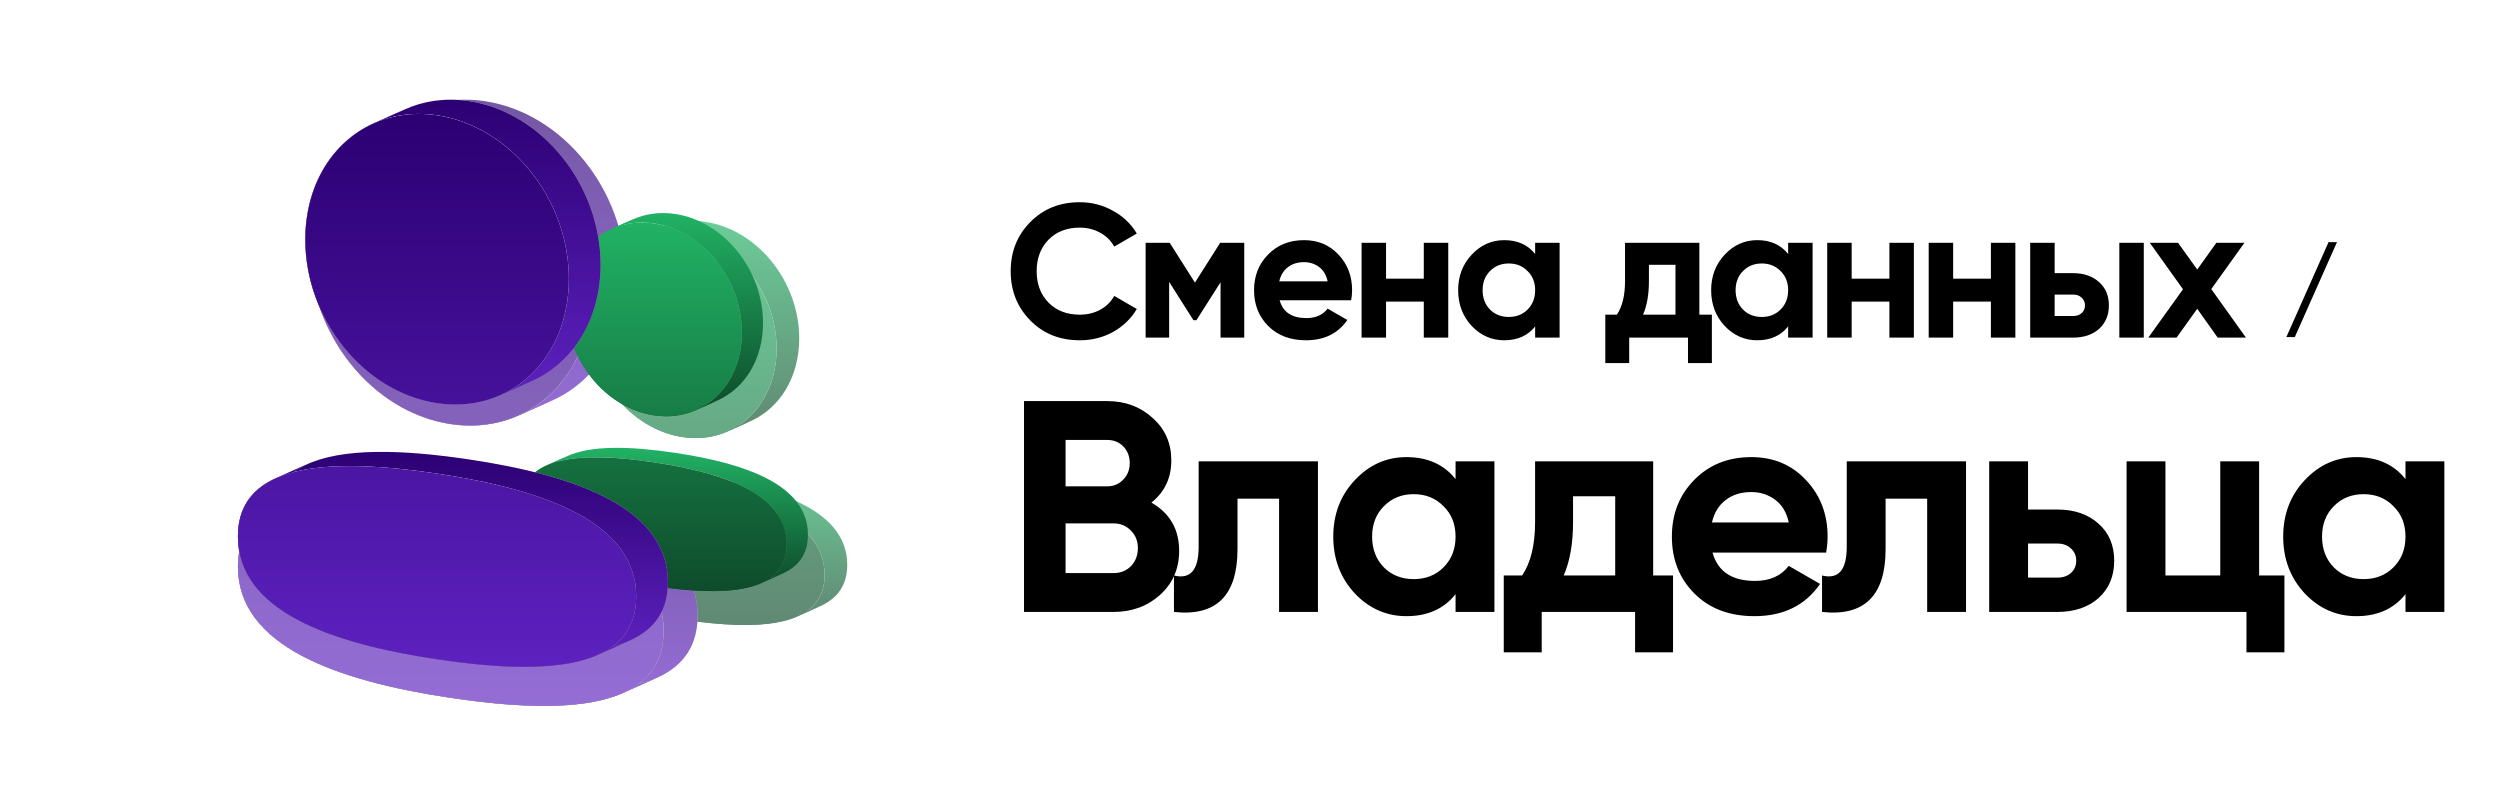
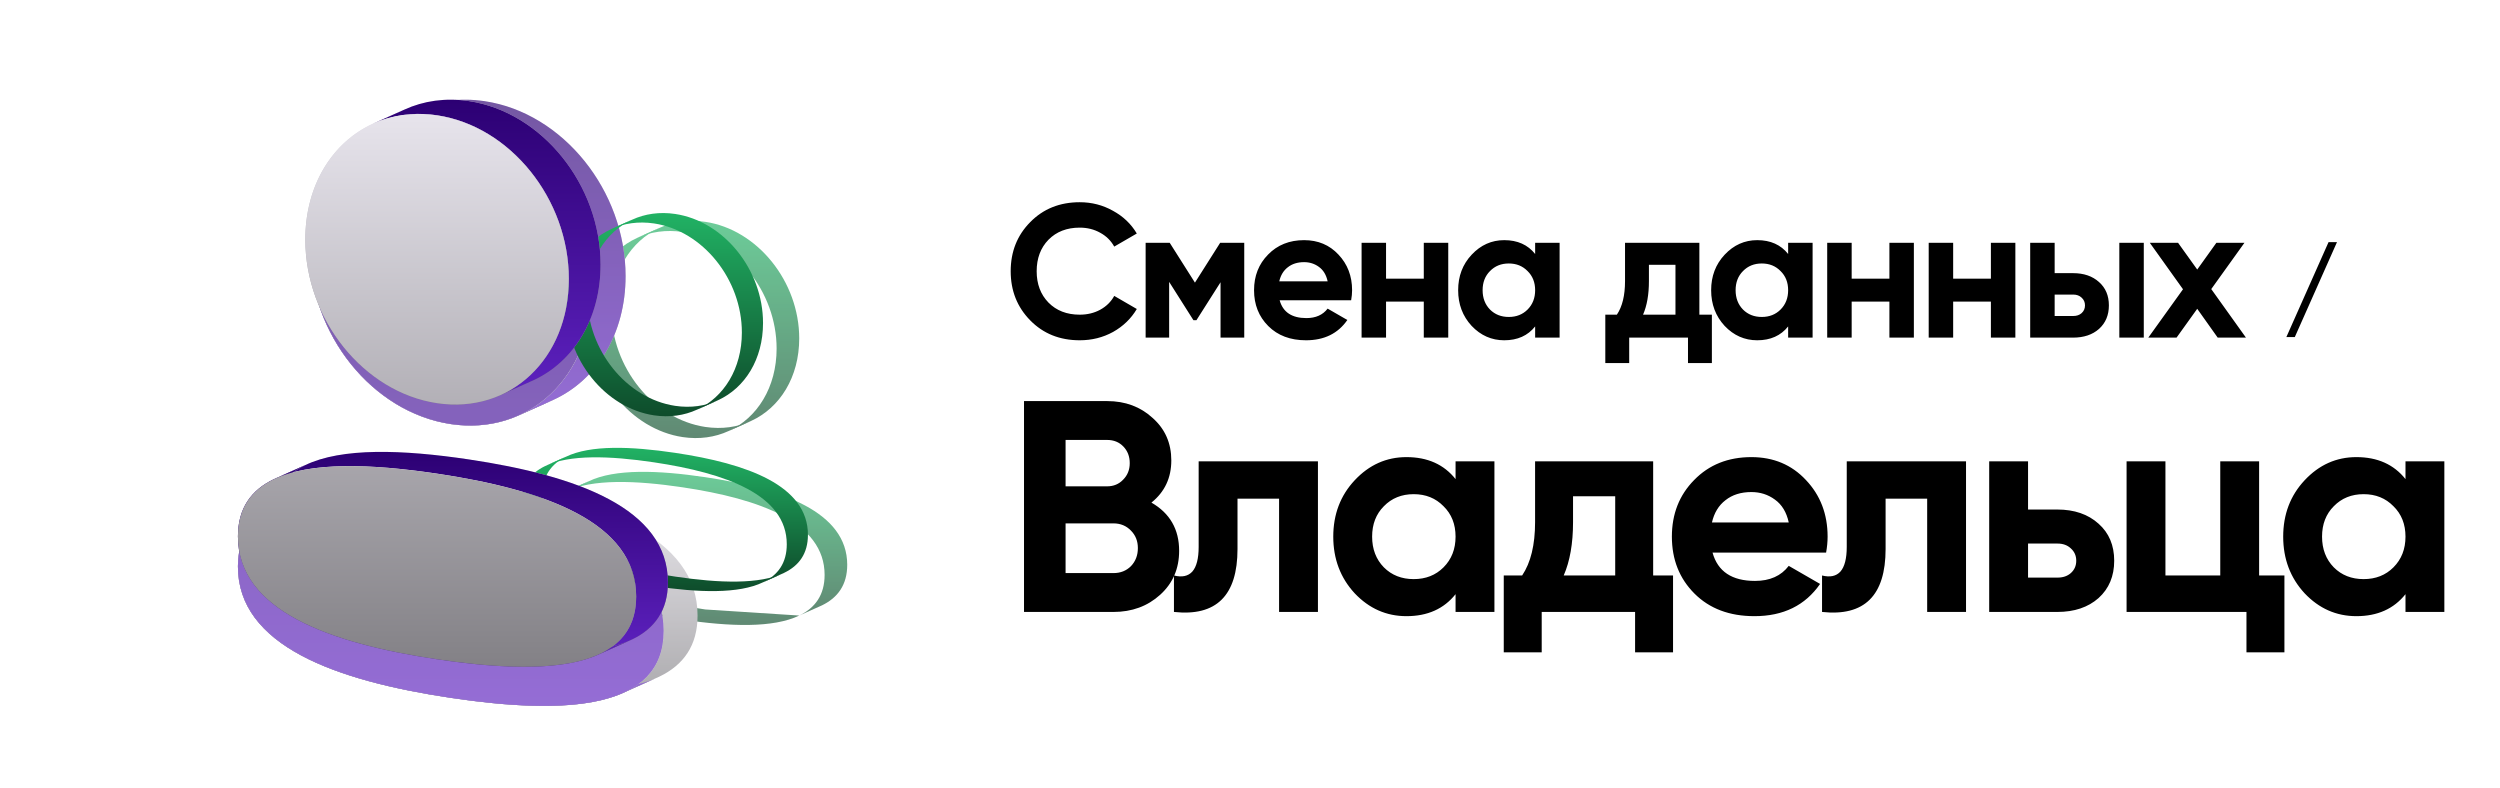
<svg xmlns="http://www.w3.org/2000/svg" width="4739" height="1494" viewBox="0 0 4739 1494" fill="none">
  <g clip-path="url(#clip0_921_2643)">
    <rect width="4739" height="1494" fill="white" />
    <g opacity="0.66" filter="url(#filter0_f_921_2643)">
      <path fill-rule="evenodd" clip-rule="evenodd" d="M1381.04 817.098C1355.39 828.846 1325.78 833.278 1294.16 828.553C1195.39 813.794 1116.18 715.47 1116.18 607.546C1116.18 534.158 1152.81 476.155 1207.31 451.19L1250.18 431.969C1195.68 456.935 1159.05 514.937 1159.05 588.325C1159.05 696.249 1238.27 794.574 1337.04 809.333C1368.66 814.057 1398.27 809.625 1423.91 797.877L1381.04 817.098Z" fill="url(#paint0_linear_921_2643)" />
      <path fill-rule="evenodd" clip-rule="evenodd" d="M1207.29 451.192C1232.94 439.443 1262.54 435.01 1294.15 439.733C1392.96 454.498 1472.14 552.817 1472.14 660.741C1472.14 734.129 1435.52 792.134 1381.02 817.1L1423.9 797.879C1478.4 772.913 1515.01 714.908 1515.01 641.52C1515.01 533.597 1435.83 435.277 1337.03 420.512C1305.42 415.79 1275.81 420.222 1250.17 431.971L1207.29 451.192Z" fill="url(#paint1_linear_921_2643)" />
      <path fill-rule="evenodd" clip-rule="evenodd" d="M1073.19 931.494C1122.38 907.731 1204.19 910.346 1294.14 923.787C1440 945.583 1563.12 989.841 1563.12 1089.82C1563.12 1127.78 1545.23 1152.26 1515.08 1166.82L1557.96 1147.6C1588.11 1133.04 1606 1108.56 1606 1070.6C1606 970.62 1482.88 926.363 1337.02 904.566C1247.07 891.126 1165.26 888.51 1116.07 912.273L1073.19 931.494Z" fill="url(#paint2_linear_921_2643)" />
-       <path fill-rule="evenodd" clip-rule="evenodd" d="M1515.07 1166.82C1465.89 1190.58 1384.08 1187.97 1294.13 1174.53C1148.27 1152.73 1025.14 1108.47 1025.14 1008.49C1025.14 970.529 1043.04 946.055 1073.18 931.49L1116.06 912.27C1085.91 926.834 1068.02 951.308 1068.02 989.272C1068.02 1089.25 1191.14 1133.51 1337 1155.31C1426.95 1168.75 1508.76 1171.36 1557.95 1147.6L1515.07 1166.82Z" fill="url(#paint3_linear_921_2643)" />
-       <path fill-rule="evenodd" clip-rule="evenodd" d="M1472.16 660.743C1472.16 768.667 1392.98 843.322 1294.18 828.558C1195.41 813.798 1116.19 715.474 1116.19 607.55C1116.19 499.626 1195.41 424.976 1294.18 439.735C1392.98 454.5 1472.16 552.819 1472.16 660.743ZM1025.17 1008.5C1025.17 908.594 1149.08 902.112 1294.16 923.791C1440.02 945.587 1563.14 989.844 1563.14 1089.82C1563.14 1189.73 1439.23 1196.21 1294.16 1174.53C1148.29 1152.74 1025.17 1108.48 1025.17 1008.5Z" fill="url(#paint4_linear_921_2643)" />
+       <path fill-rule="evenodd" clip-rule="evenodd" d="M1515.07 1166.82C1465.89 1190.58 1384.08 1187.97 1294.13 1174.53C1148.27 1152.73 1025.14 1108.47 1025.14 1008.49C1025.14 970.529 1043.04 946.055 1073.18 931.49L1116.06 912.27C1085.91 926.834 1068.02 951.308 1068.02 989.272C1068.02 1089.25 1191.14 1133.51 1337 1155.31L1515.07 1166.82Z" fill="url(#paint3_linear_921_2643)" />
      <path fill-rule="evenodd" clip-rule="evenodd" d="M984.825 786.671C946.354 804.294 901.941 810.942 854.514 803.855C706.358 781.716 587.532 634.228 587.532 472.341C587.532 362.258 642.477 275.253 724.227 237.804L788.541 208.973C706.791 246.422 651.846 333.426 651.846 443.51C651.846 605.396 770.672 752.884 918.829 775.023C966.256 782.11 1010.67 775.462 1049.14 757.839L984.825 786.671Z" fill="url(#paint5_linear_921_2643)" />
      <path fill-rule="evenodd" clip-rule="evenodd" d="M984.825 786.671C946.354 804.294 901.941 810.942 854.514 803.855C706.358 781.716 587.532 634.228 587.532 472.341C587.532 362.258 642.477 275.253 724.227 237.804L788.541 208.973C706.791 246.422 651.846 333.426 651.846 443.51C651.846 605.396 770.672 752.884 918.829 775.023C966.256 782.11 1010.67 775.462 1049.14 757.839L984.825 786.671Z" fill="url(#paint6_linear_921_2643)" />
      <path fill-rule="evenodd" clip-rule="evenodd" d="M724.249 237.809C762.72 220.186 807.126 213.537 854.536 220.622C1002.75 242.768 1121.52 390.249 1121.52 552.136C1121.52 662.219 1066.6 749.227 984.848 786.676L1049.16 757.845C1130.91 720.396 1185.83 633.388 1185.83 523.305C1185.83 361.418 1067.06 213.937 918.851 191.79C871.441 184.706 827.034 191.355 788.563 208.978L724.249 237.809Z" fill="url(#paint7_linear_921_2643)" />
      <path fill-rule="evenodd" clip-rule="evenodd" d="M724.249 237.809C762.72 220.186 807.126 213.537 854.536 220.622C1002.75 242.768 1121.52 390.249 1121.52 552.136C1121.52 662.219 1066.6 749.227 984.848 786.676L1049.16 757.845C1130.91 720.396 1185.83 633.388 1185.83 523.305C1185.83 361.418 1067.06 213.937 918.851 191.79C871.441 184.706 827.034 191.355 788.563 208.978L724.249 237.809Z" fill="url(#paint8_linear_921_2643)" />
      <path fill-rule="evenodd" clip-rule="evenodd" d="M523.09 958.263C596.873 922.618 719.59 926.541 854.512 946.702C1073.31 979.397 1257.99 1045.78 1257.99 1195.75C1257.99 1252.7 1231.15 1289.41 1185.93 1311.26L1250.25 1282.43C1295.47 1260.58 1322.31 1223.87 1322.31 1166.92C1322.31 1016.95 1137.62 950.566 918.826 917.871C783.905 897.71 661.187 893.786 587.405 929.431L523.09 958.263Z" fill="url(#paint9_linear_921_2643)" />
-       <path fill-rule="evenodd" clip-rule="evenodd" d="M523.09 958.263C596.873 922.618 719.59 926.541 854.512 946.702C1073.31 979.397 1257.99 1045.78 1257.99 1195.75C1257.99 1252.7 1231.15 1289.41 1185.93 1311.26L1250.25 1282.43C1295.47 1260.58 1322.31 1223.87 1322.31 1166.92C1322.31 1016.95 1137.62 950.566 918.826 917.871C783.905 897.71 661.187 893.786 587.405 929.431L523.09 958.263Z" fill="url(#paint10_linear_921_2643)" />
      <path fill-rule="evenodd" clip-rule="evenodd" d="M1185.9 1311.27C1112.12 1346.91 989.404 1342.99 854.482 1322.83C635.685 1290.13 451 1223.74 451 1073.77C451 1016.83 477.839 980.116 523.061 958.269L587.375 929.438C542.154 951.284 515.314 987.995 515.314 1044.94C515.314 1194.91 700 1261.3 918.796 1293.99C1053.72 1314.16 1176.44 1318.08 1250.22 1282.43L1185.9 1311.27Z" fill="url(#paint11_linear_921_2643)" />
      <path fill-rule="evenodd" clip-rule="evenodd" d="M1185.9 1311.27C1112.12 1346.91 989.404 1342.99 854.482 1322.83C635.685 1290.13 451 1223.74 451 1073.77C451 1016.83 477.839 980.116 523.061 958.269L587.375 929.438C542.154 951.284 515.314 987.995 515.314 1044.94C515.314 1194.91 700 1261.3 918.796 1293.99C1053.72 1314.16 1176.44 1318.08 1250.22 1282.43L1185.9 1311.27Z" fill="url(#paint12_linear_921_2643)" />
      <path fill-rule="evenodd" clip-rule="evenodd" d="M1121.49 552.149C1121.49 714.035 1002.72 826.019 854.509 803.872C706.352 781.733 587.526 634.245 587.526 472.358C587.526 310.472 706.352 198.495 854.509 220.634C1002.72 242.781 1121.49 390.262 1121.49 552.149ZM451 1073.79C451 923.929 636.867 914.205 854.482 946.723C1073.28 979.418 1257.96 1045.8 1257.96 1195.78C1257.96 1345.64 1072.1 1355.36 854.482 1322.84C635.685 1290.15 451 1223.76 451 1073.79Z" fill="url(#paint13_linear_921_2643)" />
      <path fill-rule="evenodd" clip-rule="evenodd" d="M1121.49 552.149C1121.49 714.035 1002.72 826.019 854.509 803.872C706.352 781.733 587.526 634.245 587.526 472.358C587.526 310.472 706.352 198.495 854.509 220.634C1002.72 242.781 1121.49 390.262 1121.49 552.149ZM451 1073.79C451 923.929 636.867 914.205 854.482 946.723C1073.28 979.418 1257.96 1045.8 1257.96 1195.78C1257.96 1345.64 1072.1 1355.36 854.482 1322.84C635.685 1290.15 451 1223.76 451 1073.79Z" fill="url(#paint14_linear_921_2643)" />
    </g>
    <path d="M2046.71 645.033C2008.85 645.033 1977.57 632.451 1952.89 607.287C1928.2 582.124 1915.86 551.089 1915.86 514.182C1915.86 477.036 1928.2 446.001 1952.89 421.077C1977.57 395.913 2008.85 383.331 2046.71 383.331C2069.48 383.331 2090.45 388.723 2109.62 399.508C2129.03 410.053 2144.13 424.432 2154.92 442.645L2112.14 467.45C2105.91 456.186 2097.04 447.439 2085.54 441.208C2074.03 434.737 2061.09 431.502 2046.71 431.502C2022.27 431.502 2002.5 439.17 1987.4 454.508C1972.54 469.846 1965.11 489.737 1965.11 514.182C1965.11 538.387 1972.54 558.158 1987.4 573.496C2002.5 588.834 2022.27 596.503 2046.71 596.503C2061.09 596.503 2074.03 593.387 2085.54 587.156C2097.28 580.686 2106.15 571.938 2112.14 560.914L2154.92 585.719C2144.13 603.932 2129.15 618.431 2109.98 629.216C2090.81 639.76 2069.72 645.033 2046.71 645.033ZM2358.59 460.26V640H2313.66V535.032L2268 606.928H2262.25L2216.24 534.313V640H2171.66V460.26H2217.32L2265.13 535.751L2312.94 460.26H2358.59ZM2425.71 569.182C2431.94 591.71 2448.83 602.974 2476.39 602.974C2494.13 602.974 2507.55 596.982 2516.66 585L2554.04 606.568C2536.31 632.211 2510.18 645.033 2475.67 645.033C2445.96 645.033 2422.11 636.046 2404.14 618.072C2386.16 600.098 2377.18 577.45 2377.18 550.13C2377.18 523.049 2386.04 500.522 2403.78 482.548C2421.51 464.334 2444.28 455.227 2472.08 455.227C2498.44 455.227 2520.13 464.334 2537.15 482.548C2554.4 500.761 2563.03 523.289 2563.03 550.13C2563.03 556.121 2562.43 562.472 2561.23 569.182H2425.71ZM2424.99 533.234H2516.66C2514.02 521.012 2508.51 511.905 2500.12 505.914C2491.97 499.923 2482.62 496.927 2472.08 496.927C2459.62 496.927 2449.31 500.162 2441.16 506.633C2433.02 512.864 2427.62 521.731 2424.99 533.234ZM2698.93 460.26H2745.3V640H2698.93V571.699H2627.39V640H2581.02V460.26H2627.39V528.202H2698.93V460.26ZM2910.02 460.26H2956.39V640H2910.02V618.791C2896.12 636.285 2876.58 645.033 2851.42 645.033C2827.46 645.033 2806.85 635.926 2789.59 617.712C2772.57 599.259 2764.07 576.732 2764.07 550.13C2764.07 523.528 2772.57 501.121 2789.59 482.907C2806.85 464.454 2827.46 455.227 2851.42 455.227C2876.58 455.227 2896.12 463.975 2910.02 481.469V460.26ZM2824.46 586.797C2833.81 596.143 2845.67 600.817 2860.05 600.817C2874.43 600.817 2886.29 596.143 2895.64 586.797C2905.22 577.211 2910.02 564.989 2910.02 550.13C2910.02 535.271 2905.22 523.169 2895.64 513.823C2886.29 504.236 2874.43 499.443 2860.05 499.443C2845.67 499.443 2833.81 504.236 2824.46 513.823C2815.11 523.169 2810.44 535.271 2810.44 550.13C2810.44 564.989 2815.11 577.211 2824.46 586.797ZM3221.32 596.503H3245.04V688.17H3199.75V640H3088.31V688.17H3043.02V596.503H3064.94C3075.25 581.165 3080.4 559.956 3080.4 532.875V460.26H3221.32V596.503ZM3114.55 596.503H3176.02V501.96H3125.7V532.875C3125.7 558.278 3121.98 579.488 3114.55 596.503ZM3389.6 460.26H3435.97V640H3389.6V618.791C3375.7 636.285 3356.17 645.033 3331 645.033C3307.04 645.033 3286.43 635.926 3269.17 617.712C3252.16 599.259 3243.65 576.732 3243.65 550.13C3243.65 523.528 3252.16 501.121 3269.17 482.907C3286.43 464.454 3307.04 455.227 3331 455.227C3356.17 455.227 3375.7 463.975 3389.6 481.469V460.26ZM3304.04 586.797C3313.39 596.143 3325.25 600.817 3339.63 600.817C3354.01 600.817 3365.87 596.143 3375.22 586.797C3384.81 577.211 3389.6 564.989 3389.6 550.13C3389.6 535.271 3384.81 523.169 3375.22 513.823C3365.87 504.236 3354.01 499.443 3339.63 499.443C3325.25 499.443 3313.39 504.236 3304.04 513.823C3294.7 523.169 3290.02 535.271 3290.02 550.13C3290.02 564.989 3294.7 577.211 3304.04 586.797ZM3581.55 460.26H3627.93V640H3581.55V571.699H3510.02V640H3463.64V460.26H3510.02V528.202H3581.55V460.26ZM3773.94 460.26H3820.32V640H3773.94V571.699H3702.41V640H3656.04V460.26H3702.41V528.202H3773.94V460.26ZM3929.67 517.777C3950.04 517.777 3966.46 523.409 3978.92 534.672C3991.38 545.696 3997.61 560.435 3997.61 578.888C3997.61 597.342 3991.38 612.2 3978.92 623.464C3966.46 634.488 3950.04 640 3929.67 640H3848.43V460.26H3894.8V517.777H3929.67ZM4017.38 460.26H4063.76V640H4017.38V460.26ZM3930.03 599.019C3936.5 599.019 3941.77 597.222 3945.85 593.627C3950.16 589.793 3952.32 584.88 3952.32 578.888C3952.32 572.897 3950.16 567.984 3945.85 564.15C3941.77 560.315 3936.5 558.398 3930.03 558.398H3894.8V599.019H3930.03ZM4257.44 640H4203.88L4165.06 585.359L4125.87 640H4072.31L4138.1 548.333L4075.19 460.26H4128.75L4165.06 510.947L4201.36 460.26H4254.57L4191.66 547.973L4257.44 640Z" fill="black" />
    <path d="M4350 638.996H4334L4413.98 459.034H4429.98L4350 638.996Z" fill="black" />
    <path d="M2182.65 952.727C2217.67 972.902 2235.18 1003.36 2235.18 1044.09C2235.18 1077.97 2223.19 1105.75 2199.21 1127.45C2175.23 1149.15 2145.72 1160 2110.7 1160H1941.12V760.3H2098.71C2132.97 760.3 2161.71 770.959 2184.93 792.276C2208.53 813.213 2220.33 840.05 2220.33 872.787C2220.33 905.905 2207.77 932.552 2182.65 952.727ZM2098.71 833.959H2019.91V921.893H2098.71C2110.89 921.893 2120.98 917.706 2128.97 909.331C2137.35 900.956 2141.54 890.488 2141.54 877.926C2141.54 865.364 2137.54 854.896 2129.55 846.521C2121.55 838.146 2111.27 833.959 2098.71 833.959ZM2110.7 1086.34C2124.03 1086.34 2135.06 1081.96 2143.82 1073.21C2152.58 1064.07 2156.95 1052.65 2156.95 1038.95C2156.95 1025.62 2152.58 1014.59 2143.82 1005.83C2135.06 996.694 2124.03 992.126 2110.7 992.126H2019.91V1086.34H2110.7ZM2498.28 874.5V1160H2424.62V945.304H2345.82V1040.66C2345.82 1128.98 2305.66 1168.76 2225.34 1160V1090.91C2240.57 1094.72 2252.18 1092.24 2260.17 1083.49C2268.17 1074.35 2272.17 1058.74 2272.17 1036.66V874.5H2498.28ZM2759.17 874.5H2832.83V1160H2759.17V1126.31C2737.09 1154.1 2706.07 1167.99 2666.1 1167.99C2628.03 1167.99 2595.29 1153.53 2567.89 1124.6C2540.86 1095.29 2527.34 1059.5 2527.34 1017.25C2527.34 974.996 2540.86 939.404 2567.89 910.473C2595.29 881.162 2628.03 866.506 2666.1 866.506C2706.07 866.506 2737.09 880.4 2759.17 908.189V874.5ZM2623.27 1075.49C2638.12 1090.34 2656.96 1097.76 2679.8 1097.76C2702.64 1097.76 2721.48 1090.34 2736.33 1075.49C2751.56 1060.27 2759.17 1040.85 2759.17 1017.25C2759.17 993.649 2751.56 974.425 2736.33 959.579C2721.48 944.352 2702.64 936.739 2679.8 936.739C2656.96 936.739 2638.12 944.352 2623.27 959.579C2608.43 974.425 2601 993.649 2601 1017.25C2601 1040.85 2608.43 1060.27 2623.27 1075.49ZM3133.73 1090.91H3171.42V1236.51H3099.47V1160H2922.46V1236.51H2850.52V1090.91H2885.35C2901.72 1066.55 2909.9 1032.86 2909.9 989.842V874.5H3133.73V1090.91ZM2964.15 1090.91H3061.79V940.736H2981.85V989.842C2981.85 1030.19 2975.95 1063.88 2964.15 1090.91ZM3246.29 1047.51C3256.19 1083.3 3283.03 1101.19 3326.8 1101.19C3354.97 1101.19 3376.29 1091.67 3390.75 1072.64L3450.14 1106.9C3421.97 1147.63 3380.48 1167.99 3325.66 1167.99C3278.46 1167.99 3240.58 1153.72 3212.03 1125.17C3183.48 1096.62 3169.21 1060.65 3169.21 1017.25C3169.21 974.235 3183.29 938.452 3211.46 909.902C3239.63 880.971 3275.79 866.506 3319.95 866.506C3361.82 866.506 3396.27 880.971 3423.3 909.902C3450.71 938.833 3464.41 974.615 3464.41 1017.25C3464.41 1026.77 3463.46 1036.85 3461.56 1047.51H3246.29ZM3245.15 990.413H3390.75C3386.57 970.999 3377.81 956.534 3364.49 947.017C3351.55 937.5 3336.7 932.742 3319.95 932.742C3300.16 932.742 3283.79 937.881 3270.84 948.159C3257.9 958.056 3249.34 972.141 3245.15 990.413ZM3726.8 874.5V1160H3653.14V945.304H3574.34V1040.66C3574.34 1128.98 3534.18 1168.76 3453.86 1160V1090.91C3469.09 1094.72 3480.7 1092.24 3488.69 1083.49C3496.69 1074.35 3500.69 1058.74 3500.69 1036.66V874.5H3726.8ZM3899.76 965.86C3932.11 965.86 3958.19 974.806 3977.98 992.697C3997.78 1010.21 4007.68 1033.62 4007.68 1062.93C4007.68 1092.24 3997.78 1115.84 3977.98 1133.73C3958.19 1151.24 3932.11 1160 3899.76 1160H3770.71V874.5H3844.37V965.86H3899.76ZM3900.33 1094.91C3910.61 1094.91 3918.98 1092.05 3925.45 1086.34C3932.3 1080.25 3935.73 1072.45 3935.73 1062.93C3935.73 1053.41 3932.3 1045.61 3925.45 1039.52C3918.98 1033.43 3910.61 1030.38 3900.33 1030.38H3844.37V1094.91H3900.33ZM4282.38 1090.91H4330.34V1236.51H4258.4V1160H4031.14V874.5H4104.8V1090.91H4208.72V874.5H4282.38V1090.91ZM4559.85 874.5H4633.51V1160H4559.85V1126.31C4537.77 1154.1 4506.75 1167.99 4466.78 1167.99C4428.71 1167.99 4395.97 1153.53 4368.57 1124.6C4341.54 1095.29 4328.02 1059.5 4328.02 1017.25C4328.02 974.996 4341.54 939.404 4368.57 910.473C4395.97 881.162 4428.71 866.506 4466.78 866.506C4506.75 866.506 4537.77 880.4 4559.85 908.189V874.5ZM4423.95 1075.49C4438.8 1090.34 4457.64 1097.76 4480.48 1097.76C4503.32 1097.76 4522.16 1090.34 4537.01 1075.49C4552.24 1060.27 4559.85 1040.85 4559.85 1017.25C4559.85 993.649 4552.24 974.425 4537.01 959.579C4522.16 944.352 4503.32 936.739 4480.48 936.739C4457.64 936.739 4438.8 944.352 4423.95 959.579C4409.11 974.425 4401.68 993.649 4401.68 1017.25C4401.68 1040.85 4409.11 1060.27 4423.95 1075.49Z" fill="black" />
    <path fill-rule="evenodd" clip-rule="evenodd" d="M1321.06 776.595C1297.07 787.586 1269.37 791.732 1239.79 787.312C1147.39 773.505 1073.28 681.521 1073.28 580.556C1073.28 511.9 1107.55 457.638 1158.54 434.282L1198.65 416.301C1147.66 439.657 1113.39 493.919 1113.39 562.575C1113.39 663.539 1187.5 755.523 1279.9 769.331C1309.48 773.751 1337.18 769.605 1361.18 758.614L1321.06 776.595Z" fill="url(#paint15_linear_921_2643)" />
    <path fill-rule="evenodd" clip-rule="evenodd" d="M1158.52 434.285C1182.52 423.294 1210.21 419.147 1239.78 423.565C1332.21 437.378 1406.29 529.357 1406.29 630.322C1406.29 698.977 1372.04 753.242 1321.05 776.598L1361.16 758.616C1412.15 735.261 1446.4 680.996 1446.4 612.34C1446.4 511.376 1372.33 419.396 1279.89 405.584C1250.32 401.166 1222.63 405.312 1198.63 416.303L1158.52 434.285Z" fill="url(#paint16_linear_921_2643)" />
    <path fill-rule="evenodd" clip-rule="evenodd" d="M1033.07 883.614C1079.09 861.383 1155.62 863.83 1239.77 876.404C1376.23 896.795 1491.41 938.198 1491.41 1031.73C1491.41 1067.25 1474.67 1090.14 1446.47 1103.77L1486.58 1085.79C1514.78 1072.16 1531.52 1049.27 1531.52 1013.75C1531.52 920.217 1416.34 878.813 1279.88 858.423C1195.73 845.849 1119.2 843.402 1073.18 865.632L1033.07 883.614Z" fill="url(#paint17_linear_921_2643)" />
    <path fill-rule="evenodd" clip-rule="evenodd" d="M1446.46 1103.76C1400.44 1126 1323.91 1123.55 1239.76 1110.97C1103.3 1090.58 988.12 1049.18 988.12 955.647C988.12 920.131 1004.86 897.236 1033.06 883.61L1073.17 865.629C1044.97 879.254 1028.23 902.15 1028.23 937.666C1028.23 1031.2 1143.41 1072.6 1279.87 1092.99C1364.02 1105.57 1440.55 1108.01 1486.57 1085.78L1446.46 1103.76Z" fill="url(#paint18_linear_921_2643)" />
-     <path fill-rule="evenodd" clip-rule="evenodd" d="M1406.31 630.325C1406.31 731.289 1332.24 801.13 1239.8 787.318C1147.4 773.51 1073.29 681.526 1073.29 580.562C1073.29 479.598 1147.4 409.761 1239.8 423.568C1332.24 437.381 1406.31 529.36 1406.31 630.325ZM988.147 955.657C988.147 862.194 1104.07 856.129 1239.79 876.41C1376.25 896.801 1491.43 938.204 1491.43 1031.74C1491.43 1125.2 1375.51 1131.26 1239.79 1110.98C1103.33 1090.59 988.147 1049.19 988.147 955.657Z" fill="url(#paint19_linear_921_2643)" />
    <path fill-rule="evenodd" clip-rule="evenodd" d="M950.402 748.13C914.412 764.616 872.863 770.835 828.494 764.205C689.891 743.494 578.728 605.517 578.728 454.069C578.728 351.084 630.13 269.69 706.608 234.656L766.775 207.684C690.297 242.718 638.895 324.112 638.895 427.097C638.895 578.544 750.058 716.522 888.661 737.233C933.03 743.863 974.579 737.644 1010.57 721.157L950.402 748.13Z" fill="url(#paint20_linear_921_2643)" />
-     <path fill-rule="evenodd" clip-rule="evenodd" d="M950.402 748.13C914.412 764.616 872.863 770.835 828.494 764.205C689.891 743.494 578.728 605.517 578.728 454.069C578.728 351.084 630.13 269.69 706.608 234.656L766.775 207.684C690.297 242.718 638.895 324.112 638.895 427.097C638.895 578.544 750.058 716.522 888.661 737.233C933.03 743.863 974.579 737.644 1010.57 721.157L950.402 748.13Z" fill="url(#paint21_linear_921_2643)" />
    <path fill-rule="evenodd" clip-rule="evenodd" d="M706.629 234.662C742.619 218.175 784.162 211.955 828.515 218.582C967.168 239.301 1078.28 377.272 1078.28 528.72C1078.28 631.704 1026.9 713.102 950.423 748.136L1010.59 721.163C1087.07 686.129 1138.45 604.732 1138.45 501.748C1138.45 350.3 1027.33 212.329 888.682 191.61C844.329 184.983 802.786 191.203 766.796 207.69L706.629 234.662Z" fill="url(#paint22_linear_921_2643)" />
    <path fill-rule="evenodd" clip-rule="evenodd" d="M706.629 234.662C742.619 218.175 784.162 211.955 828.515 218.582C967.168 239.301 1078.28 377.272 1078.28 528.72C1078.28 631.704 1026.9 713.102 950.423 748.136L1010.59 721.163C1087.07 686.129 1138.45 604.732 1138.45 501.748C1138.45 350.3 1027.33 212.329 888.682 191.61C844.329 184.983 802.786 191.203 766.796 207.69L706.629 234.662Z" fill="url(#paint23_linear_921_2643)" />
    <path fill-rule="evenodd" clip-rule="evenodd" d="M518.442 908.659C587.467 875.313 702.271 878.983 828.492 897.845C1033.18 928.431 1205.95 990.537 1205.95 1130.84C1205.95 1184.11 1180.85 1218.46 1138.54 1238.89L1198.71 1211.92C1241.01 1191.48 1266.12 1157.14 1266.12 1103.87C1266.12 963.565 1093.35 901.459 888.659 870.872C762.438 852.011 647.634 848.341 578.609 881.687L518.442 908.659Z" fill="url(#paint24_linear_921_2643)" />
    <path fill-rule="evenodd" clip-rule="evenodd" d="M518.442 908.659C587.467 875.313 702.271 878.983 828.492 897.845C1033.18 928.431 1205.95 990.537 1205.95 1130.84C1205.95 1184.11 1180.85 1218.46 1138.54 1238.89L1198.71 1211.92C1241.01 1191.48 1266.12 1157.14 1266.12 1103.87C1266.12 963.565 1093.35 901.459 888.659 870.872C762.438 852.011 647.634 848.341 578.609 881.687L518.442 908.659Z" fill="url(#paint25_linear_921_2643)" />
    <path fill-rule="evenodd" clip-rule="evenodd" d="M1138.51 1238.9C1069.49 1272.24 954.686 1268.57 828.464 1249.71C623.776 1219.13 451 1157.02 451 1016.72C451 963.445 476.108 929.102 518.414 908.664L578.581 881.691C536.276 902.13 511.167 936.473 511.167 989.748C511.167 1130.05 683.943 1192.15 888.631 1222.74C1014.85 1241.6 1129.66 1245.27 1198.68 1211.93L1138.51 1238.9Z" fill="url(#paint26_linear_921_2643)" />
    <path fill-rule="evenodd" clip-rule="evenodd" d="M1138.51 1238.9C1069.49 1272.24 954.686 1268.57 828.464 1249.71C623.776 1219.13 451 1157.02 451 1016.72C451 963.445 476.108 929.102 518.414 908.664L578.581 881.691C536.276 902.13 511.167 936.473 511.167 989.748C511.167 1130.05 683.943 1192.15 888.631 1222.74C1014.85 1241.6 1129.66 1245.27 1198.68 1211.93L1138.51 1238.9Z" fill="url(#paint27_linear_921_2643)" />
    <path fill-rule="evenodd" clip-rule="evenodd" d="M1078.26 528.732C1078.26 680.18 967.142 784.942 828.489 764.224C689.886 743.512 578.722 605.535 578.722 454.087C578.722 302.639 689.886 197.883 828.489 218.595C967.142 239.313 1078.26 377.284 1078.26 528.732ZM451 1016.73C451 876.538 624.881 867.442 828.464 897.863C1033.15 928.449 1205.93 990.555 1205.93 1130.86C1205.93 1271.05 1032.05 1280.15 828.464 1249.73C623.776 1219.14 451 1157.03 451 1016.73Z" fill="url(#paint28_linear_921_2643)" />
-     <path fill-rule="evenodd" clip-rule="evenodd" d="M1078.26 528.732C1078.26 680.18 967.142 784.942 828.489 764.224C689.886 743.512 578.722 605.535 578.722 454.087C578.722 302.639 689.886 197.883 828.489 218.595C967.142 239.313 1078.26 377.284 1078.26 528.732ZM451 1016.73C451 876.538 624.881 867.442 828.464 897.863C1033.15 928.449 1205.93 990.555 1205.93 1130.86C1205.93 1271.05 1032.05 1280.15 828.464 1249.73C623.776 1219.14 451 1157.03 451 1016.73Z" fill="url(#paint29_linear_921_2643)" />
  </g>
  <defs>
    <filter id="filter0_f_921_2643" x="251.1" y="-10.9" width="1554.8" height="1548.89" filterUnits="userSpaceOnUse" color-interpolation-filters="sRGB">
      <feFlood flood-opacity="0" result="BackgroundImageFix" />
      <feBlend mode="normal" in="SourceGraphic" in2="BackgroundImageFix" result="shape" />
      <feGaussianBlur stdDeviation="99.95" result="effect1_foregroundBlur_921_2643" />
    </filter>
    <linearGradient id="paint0_linear_921_2643" x1="1270.04" y1="431.969" x2="1270.04" y2="830.415" gradientUnits="userSpaceOnUse">
      <stop stop-color="#21B264" />
      <stop offset="1" stop-color="#0E4C2B" />
    </linearGradient>
    <linearGradient id="paint1_linear_921_2643" x1="1361.15" y1="418.652" x2="1361.15" y2="817.1" gradientUnits="userSpaceOnUse">
      <stop stop-color="#21B264" />
      <stop offset="1" stop-color="#0E4C2B" />
    </linearGradient>
    <linearGradient id="paint2_linear_921_2643" x1="1339.6" y1="894.402" x2="1339.6" y2="1166.82" gradientUnits="userSpaceOnUse">
      <stop stop-color="#21B264" />
      <stop offset="1" stop-color="#0E4C2B" />
    </linearGradient>
    <linearGradient id="paint3_linear_921_2643" x1="1291.55" y1="912.27" x2="1291.55" y2="1184.69" gradientUnits="userSpaceOnUse">
      <stop stop-color="#21B264" />
      <stop offset="1" stop-color="#0E4C2B" />
    </linearGradient>
    <linearGradient id="paint4_linear_921_2643" x1="1294.16" y1="437.875" x2="1294.16" y2="1184.7" gradientUnits="userSpaceOnUse">
      <stop stop-color="#21B264" />
      <stop offset="1" stop-color="#0E4C2B" />
    </linearGradient>
    <linearGradient id="paint5_linear_921_2643" x1="818.336" y1="208.973" x2="818.336" y2="806.647" gradientUnits="userSpaceOnUse">
      <stop stop-color="#E7E4EC" />
      <stop offset="1" stop-color="#838186" />
    </linearGradient>
    <linearGradient id="paint6_linear_921_2643" x1="818.336" y1="208.973" x2="818.336" y2="806.647" gradientUnits="userSpaceOnUse">
      <stop stop-color="#2C0073" />
      <stop offset="1" stop-color="#5D21BF" />
    </linearGradient>
    <linearGradient id="paint7_linear_921_2643" x1="955.041" y1="189" x2="955.041" y2="786.676" gradientUnits="userSpaceOnUse">
      <stop stop-color="#E7E4EC" />
      <stop offset="1" stop-color="#838186" />
    </linearGradient>
    <linearGradient id="paint8_linear_921_2643" x1="955.041" y1="189" x2="955.041" y2="786.676" gradientUnits="userSpaceOnUse">
      <stop stop-color="#2C0073" />
      <stop offset="1" stop-color="#5D21BF" />
    </linearGradient>
    <linearGradient id="paint9_linear_921_2643" x1="922.699" y1="902.625" x2="922.699" y2="1311.26" gradientUnits="userSpaceOnUse">
      <stop stop-color="#E7E4EC" />
      <stop offset="1" stop-color="#838186" />
    </linearGradient>
    <linearGradient id="paint10_linear_921_2643" x1="922.699" y1="902.625" x2="922.699" y2="1311.26" gradientUnits="userSpaceOnUse">
      <stop stop-color="#2C0073" />
      <stop offset="1" stop-color="#5D21BF" />
    </linearGradient>
    <linearGradient id="paint11_linear_921_2643" x1="850.609" y1="929.438" x2="850.609" y2="1338.07" gradientUnits="userSpaceOnUse">
      <stop stop-color="#E7E4EC" />
      <stop offset="1" stop-color="#838186" />
    </linearGradient>
    <linearGradient id="paint12_linear_921_2643" x1="850.609" y1="929.438" x2="850.609" y2="1338.07" gradientUnits="userSpaceOnUse">
      <stop stop-color="#2C0073" />
      <stop offset="1" stop-color="#5D21BF" />
    </linearGradient>
    <linearGradient id="paint13_linear_921_2643" x1="854.481" y1="217.844" x2="854.481" y2="1338.09" gradientUnits="userSpaceOnUse">
      <stop stop-color="#E7E4EC" />
      <stop offset="1" stop-color="#838186" />
    </linearGradient>
    <linearGradient id="paint14_linear_921_2643" x1="854.481" y1="217.844" x2="854.481" y2="1338.09" gradientUnits="userSpaceOnUse">
      <stop stop-color="#2C0073" />
      <stop offset="1" stop-color="#5D21BF" />
    </linearGradient>
    <linearGradient id="paint15_linear_921_2643" x1="1217.23" y1="416.301" x2="1217.23" y2="789.053" gradientUnits="userSpaceOnUse">
      <stop stop-color="#21B264" />
      <stop offset="1" stop-color="#0E4C2B" />
    </linearGradient>
    <linearGradient id="paint16_linear_921_2643" x1="1302.46" y1="403.844" x2="1302.46" y2="776.598" gradientUnits="userSpaceOnUse">
      <stop stop-color="#21B264" />
      <stop offset="1" stop-color="#0E4C2B" />
    </linearGradient>
    <linearGradient id="paint17_linear_921_2643" x1="1282.3" y1="848.914" x2="1282.3" y2="1103.77" gradientUnits="userSpaceOnUse">
      <stop stop-color="#21B264" />
      <stop offset="1" stop-color="#0E4C2B" />
    </linearGradient>
    <linearGradient id="paint18_linear_921_2643" x1="1237.34" y1="865.629" x2="1237.34" y2="1120.48" gradientUnits="userSpaceOnUse">
      <stop stop-color="#21B264" />
      <stop offset="1" stop-color="#0E4C2B" />
    </linearGradient>
    <linearGradient id="paint19_linear_921_2643" x1="1239.79" y1="421.828" x2="1239.79" y2="1120.49" gradientUnits="userSpaceOnUse">
      <stop stop-color="#21B264" />
      <stop offset="1" stop-color="#0E4C2B" />
    </linearGradient>
    <linearGradient id="paint20_linear_921_2643" x1="794.648" y1="207.684" x2="794.648" y2="766.817" gradientUnits="userSpaceOnUse">
      <stop stop-color="#E7E4EC" />
      <stop offset="1" stop-color="#838186" />
    </linearGradient>
    <linearGradient id="paint21_linear_921_2643" x1="794.648" y1="207.684" x2="794.648" y2="766.817" gradientUnits="userSpaceOnUse">
      <stop stop-color="#2C0073" />
      <stop offset="1" stop-color="#5D21BF" />
    </linearGradient>
    <linearGradient id="paint22_linear_921_2643" x1="922.539" y1="189" x2="922.539" y2="748.136" gradientUnits="userSpaceOnUse">
      <stop stop-color="#E7E4EC" />
      <stop offset="1" stop-color="#838186" />
    </linearGradient>
    <linearGradient id="paint23_linear_921_2643" x1="922.539" y1="189" x2="922.539" y2="748.136" gradientUnits="userSpaceOnUse">
      <stop stop-color="#2C0073" />
      <stop offset="1" stop-color="#5D21BF" />
    </linearGradient>
    <linearGradient id="paint24_linear_921_2643" x1="892.282" y1="856.609" x2="892.282" y2="1238.89" gradientUnits="userSpaceOnUse">
      <stop stop-color="#E7E4EC" />
      <stop offset="1" stop-color="#838186" />
    </linearGradient>
    <linearGradient id="paint25_linear_921_2643" x1="892.282" y1="856.609" x2="892.282" y2="1238.89" gradientUnits="userSpaceOnUse">
      <stop stop-color="#2C0073" />
      <stop offset="1" stop-color="#5D21BF" />
    </linearGradient>
    <linearGradient id="paint26_linear_921_2643" x1="824.84" y1="881.691" x2="824.84" y2="1263.98" gradientUnits="userSpaceOnUse">
      <stop stop-color="#E7E4EC" />
      <stop offset="1" stop-color="#838186" />
    </linearGradient>
    <linearGradient id="paint27_linear_921_2643" x1="824.84" y1="881.691" x2="824.84" y2="1263.98" gradientUnits="userSpaceOnUse">
      <stop stop-color="#2C0073" />
      <stop offset="1" stop-color="#5D21BF" />
    </linearGradient>
    <linearGradient id="paint28_linear_921_2643" x1="828.463" y1="215.984" x2="828.463" y2="1263.99" gradientUnits="userSpaceOnUse">
      <stop stop-color="#E7E4EC" />
      <stop offset="1" stop-color="#838186" />
    </linearGradient>
    <linearGradient id="paint29_linear_921_2643" x1="828.463" y1="215.984" x2="828.463" y2="1263.99" gradientUnits="userSpaceOnUse">
      <stop stop-color="#2C0073" />
      <stop offset="1" stop-color="#5D21BF" />
    </linearGradient>
    <clipPath id="clip0_921_2643">
      <rect width="4739" height="1494" fill="white" />
    </clipPath>
  </defs>
</svg>